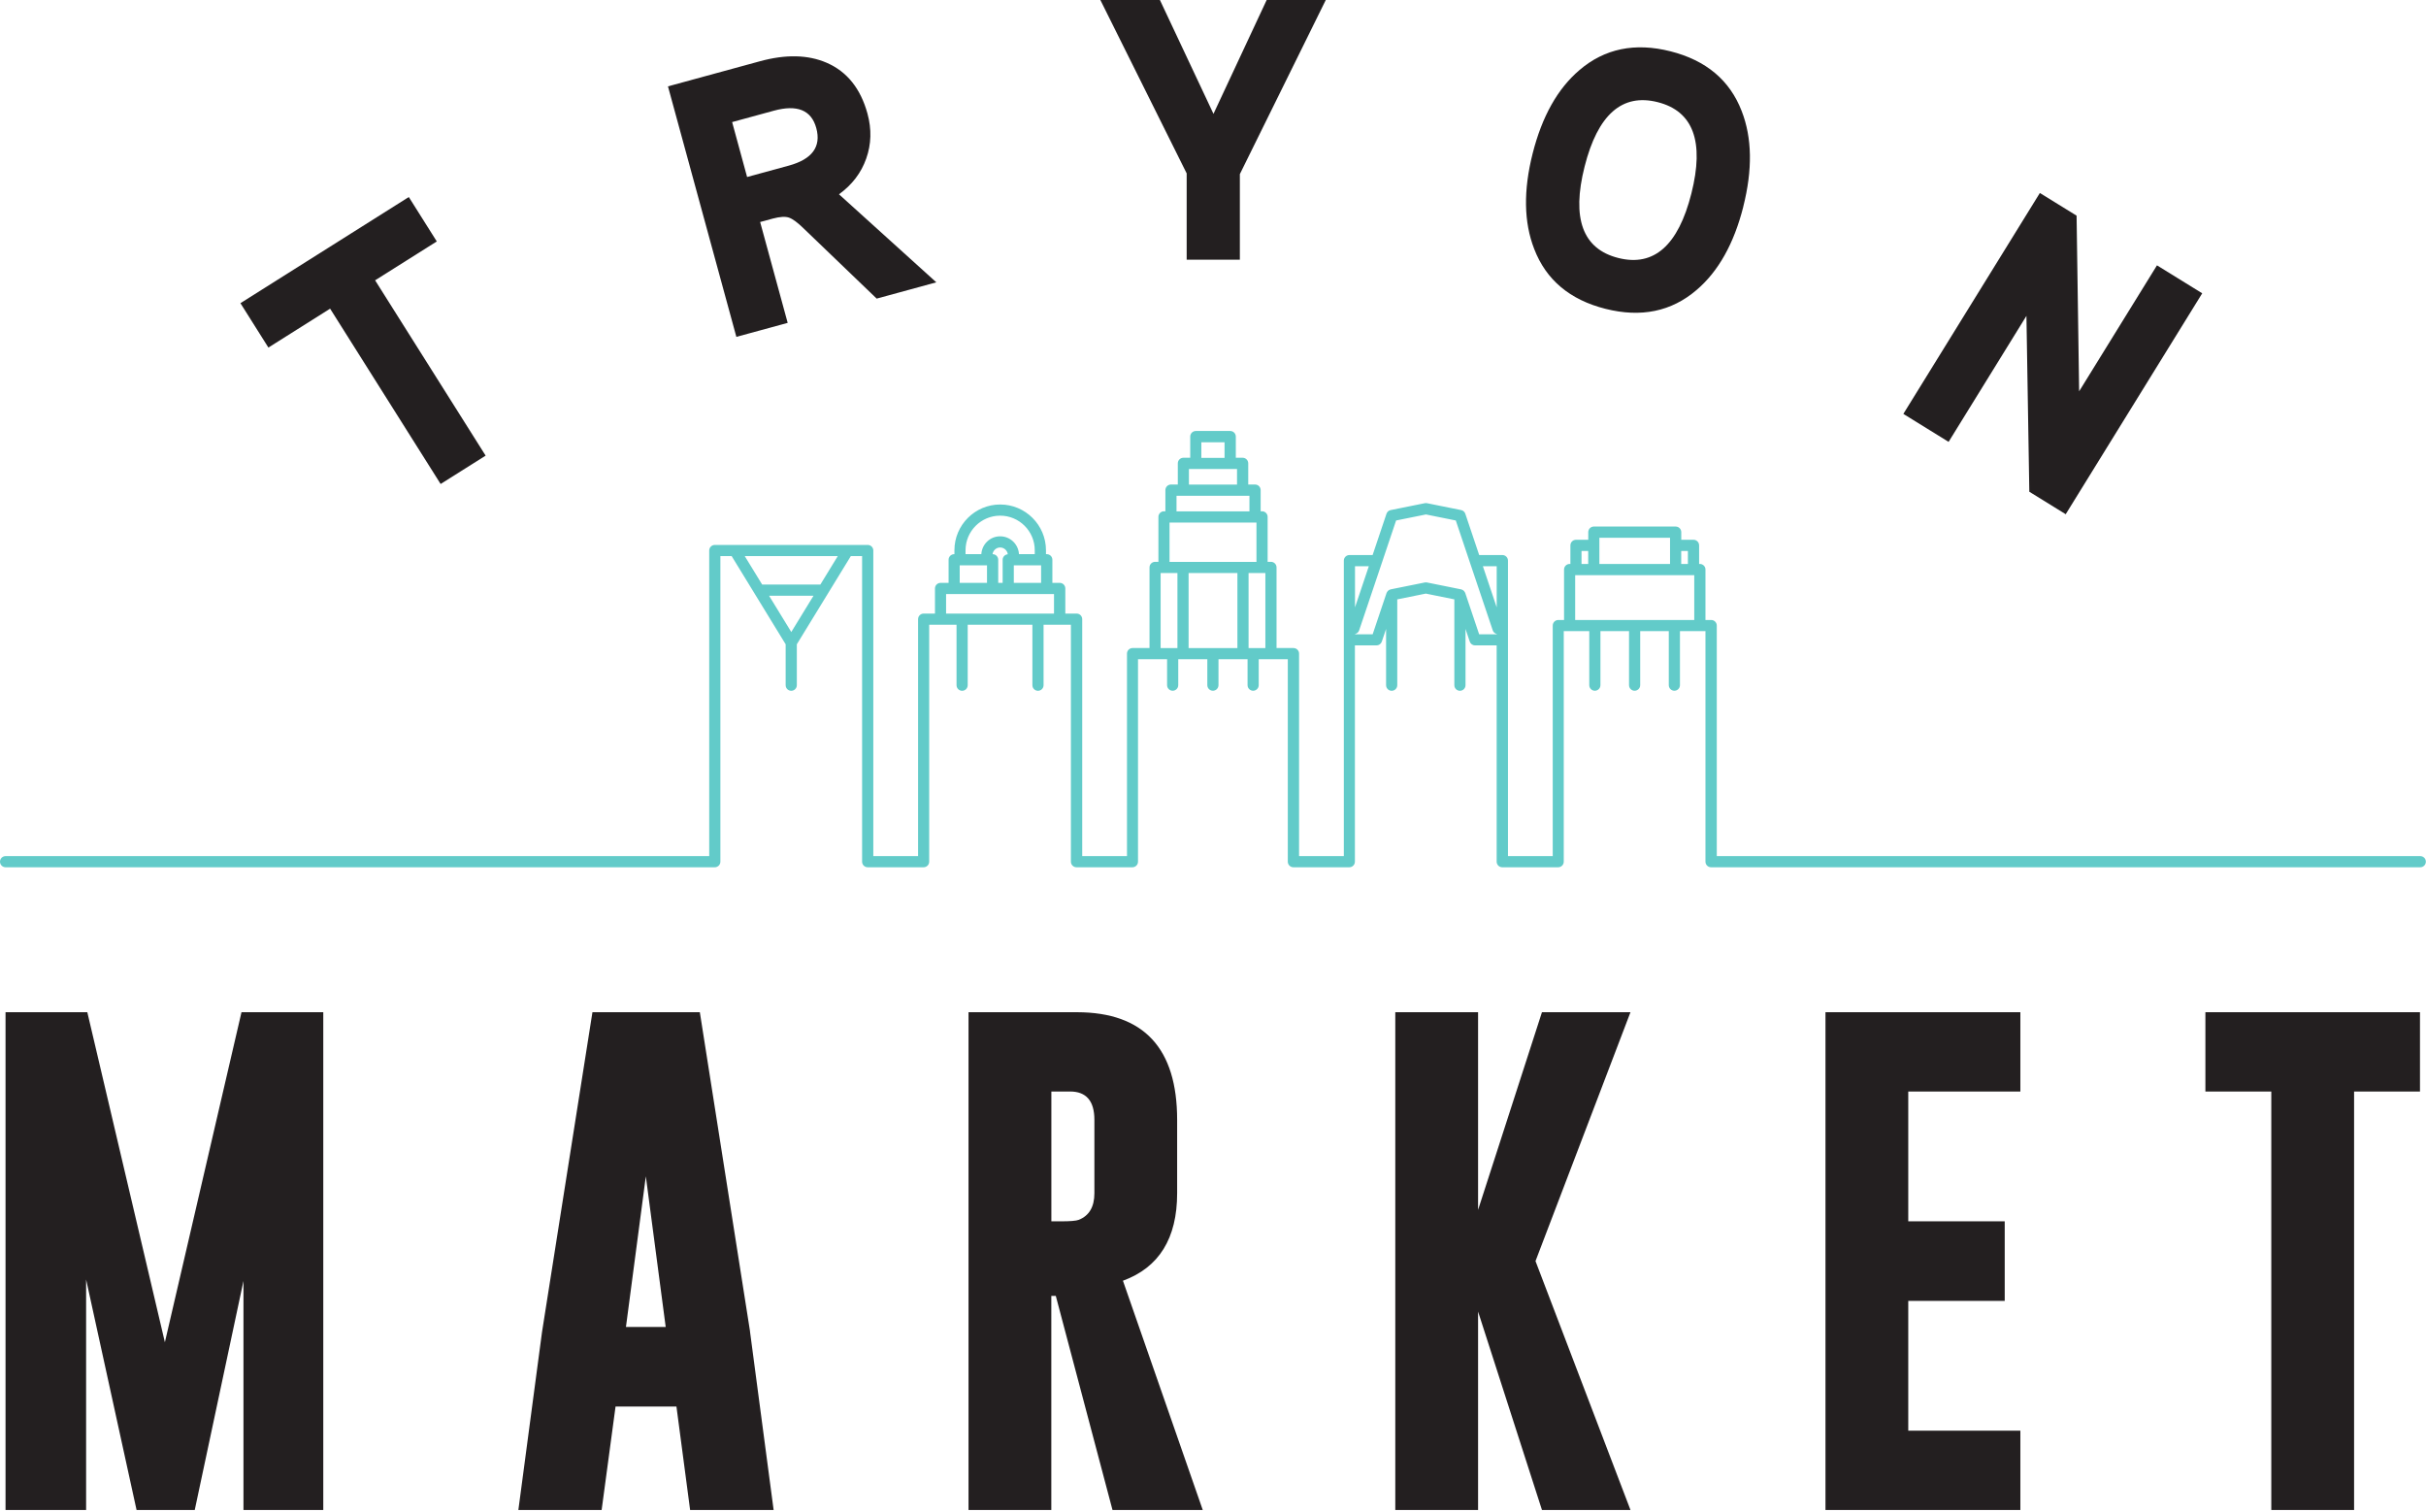
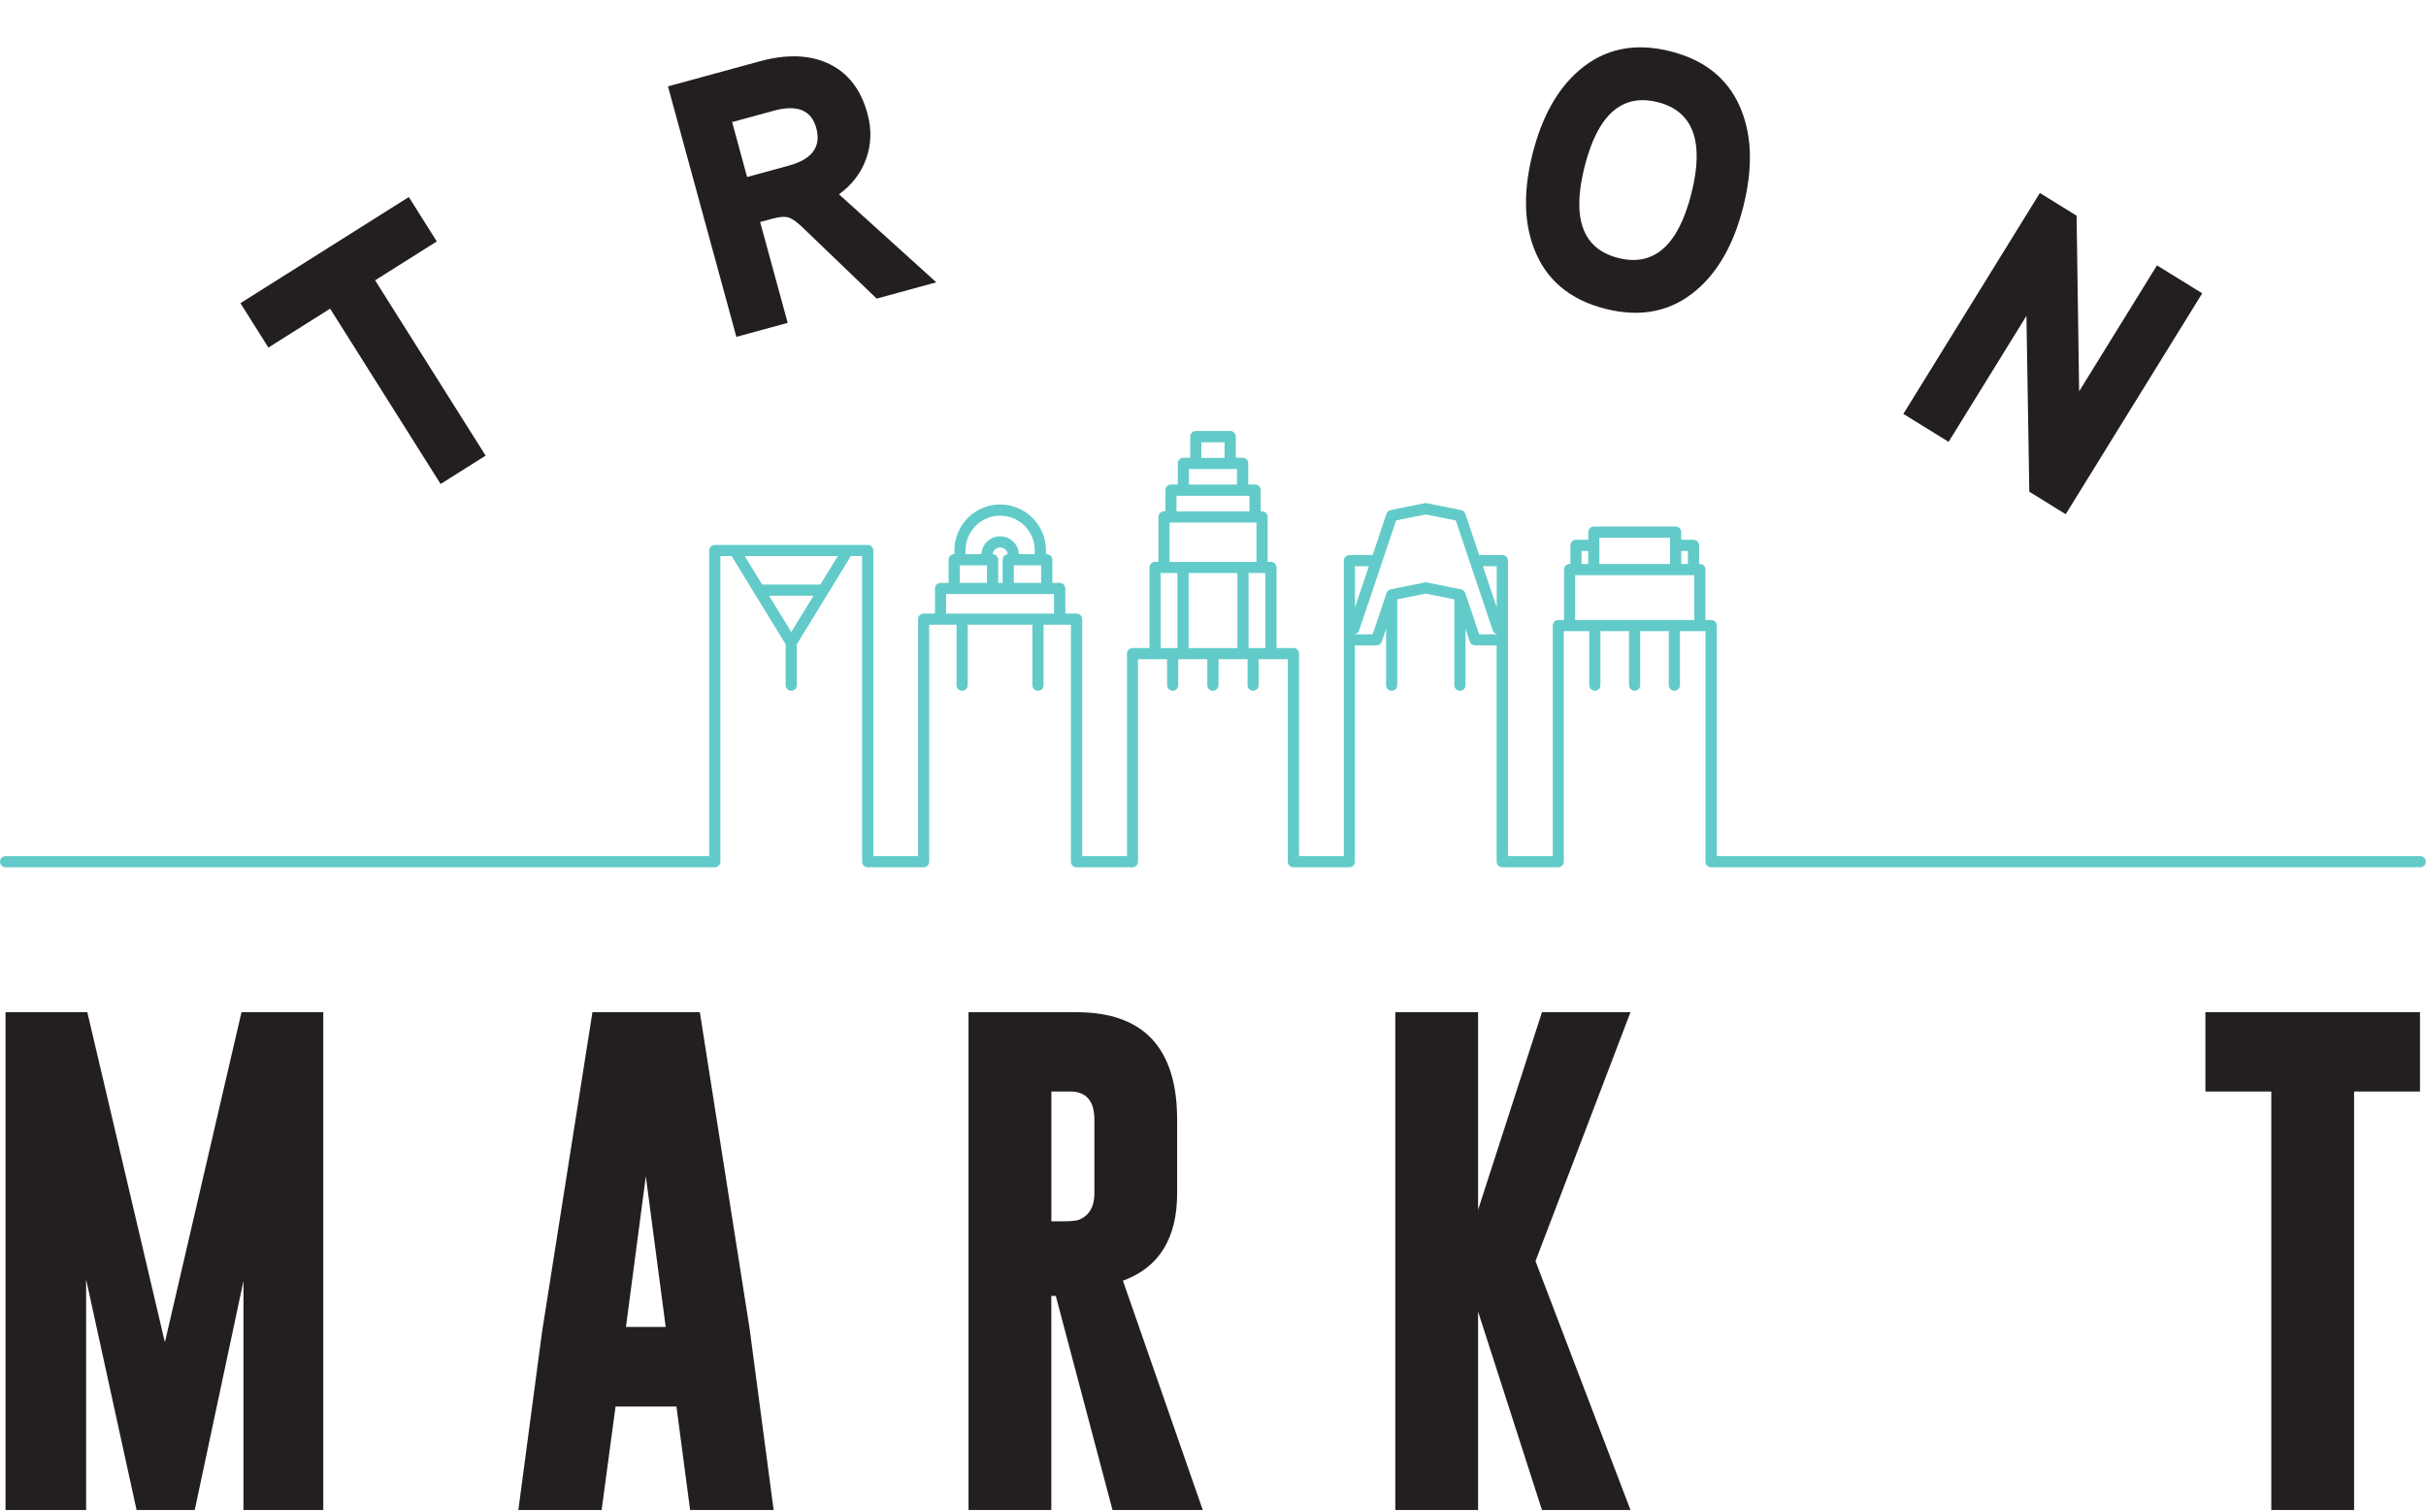
<svg xmlns="http://www.w3.org/2000/svg" width="504" height="314" viewBox="0 0 504 314" fill="none">
  <g clip-path="url(#clip0_0_3)">
    <path d="M502.84 177.84H356.66V129.95C356.66 129.31 356.14 128.79 355.5 128.79H354.31V118.31C354.31 117.67 353.79 117.15 353.15 117.15H352.99V113.29C352.99 112.65 352.47 112.13 351.83 112.13H349.28V110.54C349.28 109.9 348.76 109.38 348.12 109.38H331.12C330.48 109.38 329.96 109.9 329.96 110.54V112.13H327.41C326.77 112.13 326.25 112.65 326.25 113.29V117.15H326.09C325.45 117.15 324.93 117.67 324.93 118.31V128.79H323.74C323.1 128.79 322.58 129.31 322.58 129.95V177.84H313.28V116.46C313.28 115.82 312.76 115.3 312.12 115.3H307.3L304.42 106.73C304.29 106.34 303.96 106.04 303.55 105.96L296.46 104.53C296.31 104.5 296.15 104.5 296 104.53L288.91 105.96C288.5 106.04 288.17 106.33 288.04 106.73L285.16 115.3H280.34C279.7 115.3 279.18 115.82 279.18 116.46V177.84H269.88V135.78C269.88 135.14 269.36 134.62 268.72 134.62H265.2V117.87C265.2 117.23 264.68 116.71 264.04 116.71H263.35V107.37C263.35 106.73 262.83 106.21 262.19 106.21H261.9V101.81C261.9 101.17 261.38 100.65 260.74 100.65H259.32V96.25C259.32 95.61 258.8 95.09 258.16 95.09H256.74V90.69C256.74 90.05 256.22 89.53 255.58 89.53H248.43C247.79 89.53 247.27 90.05 247.27 90.69V95.09H245.85C245.21 95.09 244.69 95.61 244.69 96.25V100.65H243.27C242.63 100.65 242.11 101.17 242.11 101.81V106.21H241.82C241.18 106.21 240.66 106.73 240.66 107.37V116.71H239.97C239.33 116.71 238.81 117.23 238.81 117.87V134.62H235.29C234.65 134.62 234.13 135.14 234.13 135.78V177.84H224.83V128.62C224.83 127.98 224.31 127.46 223.67 127.46H221.32V122.24C221.32 121.6 220.8 121.08 220.16 121.08H218.63V116.28C218.63 115.64 218.11 115.12 217.47 115.12H217.3V114.31C217.3 109.07 213.03 104.8 207.79 104.8C202.55 104.8 198.28 109.07 198.28 114.31V115.12H198.23C197.59 115.12 197.07 115.64 197.07 116.28V121.08H195.4C194.76 121.08 194.24 121.6 194.24 122.24V127.46H191.89C191.25 127.46 190.73 127.98 190.73 128.62V177.84H181.43V114.36C181.43 113.72 180.91 113.2 180.27 113.2H148.5C147.86 113.2 147.34 113.72 147.34 114.36V177.84H1.16C0.52 177.84 0 178.36 0 179C0 179.64 0.52 180.16 1.16 180.16H148.5C149.14 180.16 149.66 179.64 149.66 179V115.52H152L163.22 133.84V142.34C163.22 142.98 163.74 143.5 164.38 143.5C165.02 143.5 165.54 142.98 165.54 142.34V133.84L176.76 115.52H179.1V179C179.1 179.64 179.62 180.16 180.26 180.16H191.88C192.52 180.16 193.04 179.64 193.04 179V129.78H198.72V142.34C198.72 142.98 199.24 143.5 199.88 143.5C200.52 143.5 201.04 142.98 201.04 142.34V129.78H214.48V142.34C214.48 142.98 215 143.5 215.64 143.5C216.28 143.5 216.8 142.98 216.8 142.34V129.78H222.48V179C222.48 179.64 223 180.16 223.64 180.16H235.26C235.9 180.16 236.42 179.64 236.42 179V136.94H242.46V142.33C242.46 142.97 242.98 143.49 243.62 143.49C244.26 143.49 244.78 142.97 244.78 142.33V136.94H250.82V142.33C250.82 142.97 251.34 143.49 251.98 143.49C252.62 143.49 253.14 142.97 253.14 142.33V136.94H259.18V142.33C259.18 142.97 259.7 143.49 260.34 143.49C260.98 143.49 261.5 142.97 261.5 142.33V136.94H267.54V179C267.54 179.64 268.06 180.16 268.7 180.16H280.32C280.96 180.16 281.48 179.64 281.48 179V134.07H285.97C286.47 134.07 286.91 133.75 287.07 133.28L287.96 130.65V142.34C287.96 142.98 288.48 143.5 289.12 143.5C289.76 143.5 290.28 142.98 290.28 142.34V124.51L296.21 123.31L302.14 124.51V142.34C302.14 142.98 302.66 143.5 303.3 143.5C303.94 143.5 304.46 142.98 304.46 142.34V130.65L305.34 133.28C305.5 133.75 305.94 134.07 306.44 134.07H310.93V179C310.93 179.64 311.45 180.16 312.09 180.16H323.71C324.35 180.16 324.87 179.64 324.87 179V131.11H330.17V142.33C330.17 142.97 330.69 143.49 331.33 143.49C331.97 143.49 332.49 142.97 332.49 142.33V131.11H338.43V142.33C338.43 142.97 338.95 143.49 339.59 143.49C340.23 143.49 340.75 142.97 340.75 142.33V131.11H346.69V142.33C346.69 142.97 347.21 143.49 347.85 143.49C348.49 143.49 349.01 142.97 349.01 142.33V131.11H354.31V179C354.31 179.64 354.83 180.16 355.47 180.16H502.81C503.45 180.16 503.97 179.64 503.97 179C503.97 178.36 503.45 177.84 502.81 177.84H502.84ZM164.39 131.29L159.77 123.75H169.01L164.39 131.29ZM170.43 121.43H158.34L154.72 115.52H174.05L170.43 121.43ZM207.38 121.08V116.28C207.38 115.64 206.86 115.12 206.22 115.12H206.2C206.31 114.34 206.97 113.73 207.78 113.73C208.59 113.73 209.27 114.35 209.37 115.14C208.78 115.19 208.3 115.67 208.3 116.28V121.08H207.38ZM210.62 117.44H216.29V121.08H210.62V117.44ZM200.59 114.31C200.59 110.35 203.81 107.12 207.78 107.12C211.75 107.12 214.97 110.34 214.97 114.31V115.12H211.69C211.58 113.06 209.88 111.41 207.78 111.41C205.68 111.41 203.99 113.06 203.87 115.12H200.59V114.31ZM199.38 117.44H205.05V121.08H199.38V117.44ZM196.55 127.46V123.4H218.97V127.46H196.55ZM254.4 91.87V95.11H249.58V91.87H254.4ZM248.42 97.43H256.99V100.66H247V97.43H248.42ZM244.42 102.99H259.57V106.23H244.42V102.99ZM242.97 108.55H261.03V116.73H242.97V108.55ZM246.93 134.63V119.04H257.07V134.63H246.93ZM241.12 119.04H244.61V134.63H241.12V119.04ZM259.39 134.63V119.04H262.88V134.63H259.39ZM310.94 126.17L308.07 117.63H310.94V126.17ZM284.37 117.63L281.5 126.17V117.63H284.37ZM307.29 131.76L304.41 123.2C304.41 123.2 304.39 123.17 304.39 123.15C304.38 123.12 304.36 123.09 304.35 123.07C304.3 122.97 304.24 122.88 304.17 122.8C304.15 122.78 304.14 122.76 304.11 122.74C304.02 122.65 303.91 122.58 303.79 122.52C303.76 122.51 303.74 122.5 303.71 122.49C303.66 122.47 303.6 122.45 303.55 122.43L296.46 121C296.31 120.97 296.15 120.97 296 121L288.91 122.43C288.85 122.44 288.8 122.47 288.75 122.49C288.72 122.5 288.69 122.51 288.67 122.52C288.55 122.57 288.44 122.65 288.35 122.74C288.33 122.76 288.31 122.78 288.29 122.8C288.22 122.88 288.16 122.97 288.11 123.07C288.1 123.1 288.08 123.12 288.07 123.15C288.07 123.17 288.05 123.18 288.05 123.2L285.17 131.76H281.52V131.7C281.9 131.61 282.23 131.35 282.36 130.95L287.11 116.84L290.04 108.12L296.24 106.87L302.44 108.12L305.37 116.84L310.12 130.95C310.25 131.35 310.58 131.61 310.96 131.7V131.76H307.31H307.29ZM350.66 114.46V117.16H349.27V114.46H350.66ZM332.27 111.71H346.95V117.15H332.27V111.71ZM328.56 114.46H329.95V117.16H328.56V114.46ZM327.24 128.8V119.48H351.98V128.8H327.24Z" fill="#62CBC9" />
    <path d="M90.75 50.15L77.93 58.23L100.89 94.65L91.54 100.54L68.58 64.12L55.76 72.2L49.95 62.98L84.93 40.93L90.74 50.15H90.75Z" fill="#231F20" />
    <path d="M194.51 58.65L182.13 62.03L166.93 47.43C165.69 46.22 164.69 45.48 163.92 45.21C163.15 44.94 162.02 45.01 160.53 45.41L157.92 46.12L163.64 67.07L152.98 69.98L138.77 17.94L157.86 12.73C163.23 11.26 167.85 11.36 171.72 13.03C175.96 14.86 178.79 18.39 180.22 23.61C181.1 26.84 181.02 29.95 179.96 32.93C178.91 35.92 177.02 38.39 174.3 40.36L194.51 58.64V58.65ZM169.58 26.6C168.56 22.87 165.62 21.67 160.75 23L152.1 25.36L155.21 36.77L163.86 34.41C168.73 33.08 170.64 30.48 169.58 26.6Z" fill="#231F20" />
    <path d="M362.17 42.94C360.22 50.63 356.98 56.4 352.45 60.25C347.23 64.72 340.92 66.02 333.52 64.15C326.13 62.28 321.2 58.14 318.73 51.72C316.57 46.18 316.46 39.56 318.41 31.87C320.36 24.18 323.6 18.41 328.13 14.56C333.35 10.09 339.66 8.79 347.05 10.66C354.44 12.53 359.37 16.67 361.84 23.09C364 28.63 364.11 35.25 362.16 42.94H362.17ZM351.38 40.21C354.11 29.42 351.78 23.09 344.38 21.22C336.99 19.35 331.93 23.81 329.2 34.6C326.47 45.39 328.8 51.72 336.2 53.59C343.59 55.46 348.65 51 351.38 40.21Z" fill="#231F20" />
    <path d="M429.15 106.82L421.59 102.15L420.99 65.62L404.82 91.79L395.42 85.98L423.78 40.09L431.41 44.8L431.94 81.29L448.11 55.12L457.51 60.93L429.15 106.82Z" fill="#231F20" />
-     <path d="M275.43 0L257.58 36.17V53.95H246.53V36.02L228.6 0H240.97L252.1 23.65L263.15 0H275.44H275.43Z" fill="#231F20" />
    <path d="M34.26 278.81L50.17 210.27H67.16V313.67H50.58V266.1L40.46 313.67H28.37L17.89 265.79V313.67H1.15V210.27H18.14L34.25 278.81H34.26Z" fill="#231F20" />
    <path d="M155.81 276.59L160.72 313.67H143.37L140.53 292.18H127.88L124.99 313.67H107.69L112.6 276.74L123.08 210.27H145.39L155.82 276.58L155.81 276.59ZM138.3 275.66L134.17 244.36L130.04 275.66H138.3Z" fill="#231F20" />
    <path d="M201.22 210.27H223.79C237.63 210.31 244.55 217.76 244.55 232.63V247.87C244.55 257.24 240.8 263.3 233.29 266.05L249.87 313.67H231.12L219.34 269.2H218.41V313.67H201.21V210.27H201.22ZM218.42 226.75V253.71H220.49C222.35 253.71 223.55 253.61 224.11 253.4C226.28 252.54 227.36 250.7 227.36 247.87V232.63C227.36 228.7 225.67 226.74 222.3 226.74H218.43L218.42 226.75Z" fill="#231F20" />
    <path d="M319 261.97L338.73 313.67H320.34L307.07 272.46V313.67H289.87V210.27H307.07V251.33L320.34 210.27H338.73L319 261.97Z" fill="#231F20" />
-     <path d="M379.24 210.27H419.73V226.75H396.44V253.71H416.48V270.24H396.44V297.2H419.73V313.68H379.24V210.28V210.27Z" fill="#231F20" />
    <path d="M502.75 210.27V226.75H489.06V313.67H471.86V226.75H458.17V210.27H502.74H502.75Z" fill="#231F20" />
  </g>
  <defs>
    <clipPath id="clip0_0_3">
      <rect width="504" height="313.67" fill="white" />
    </clipPath>
  </defs>
</svg>